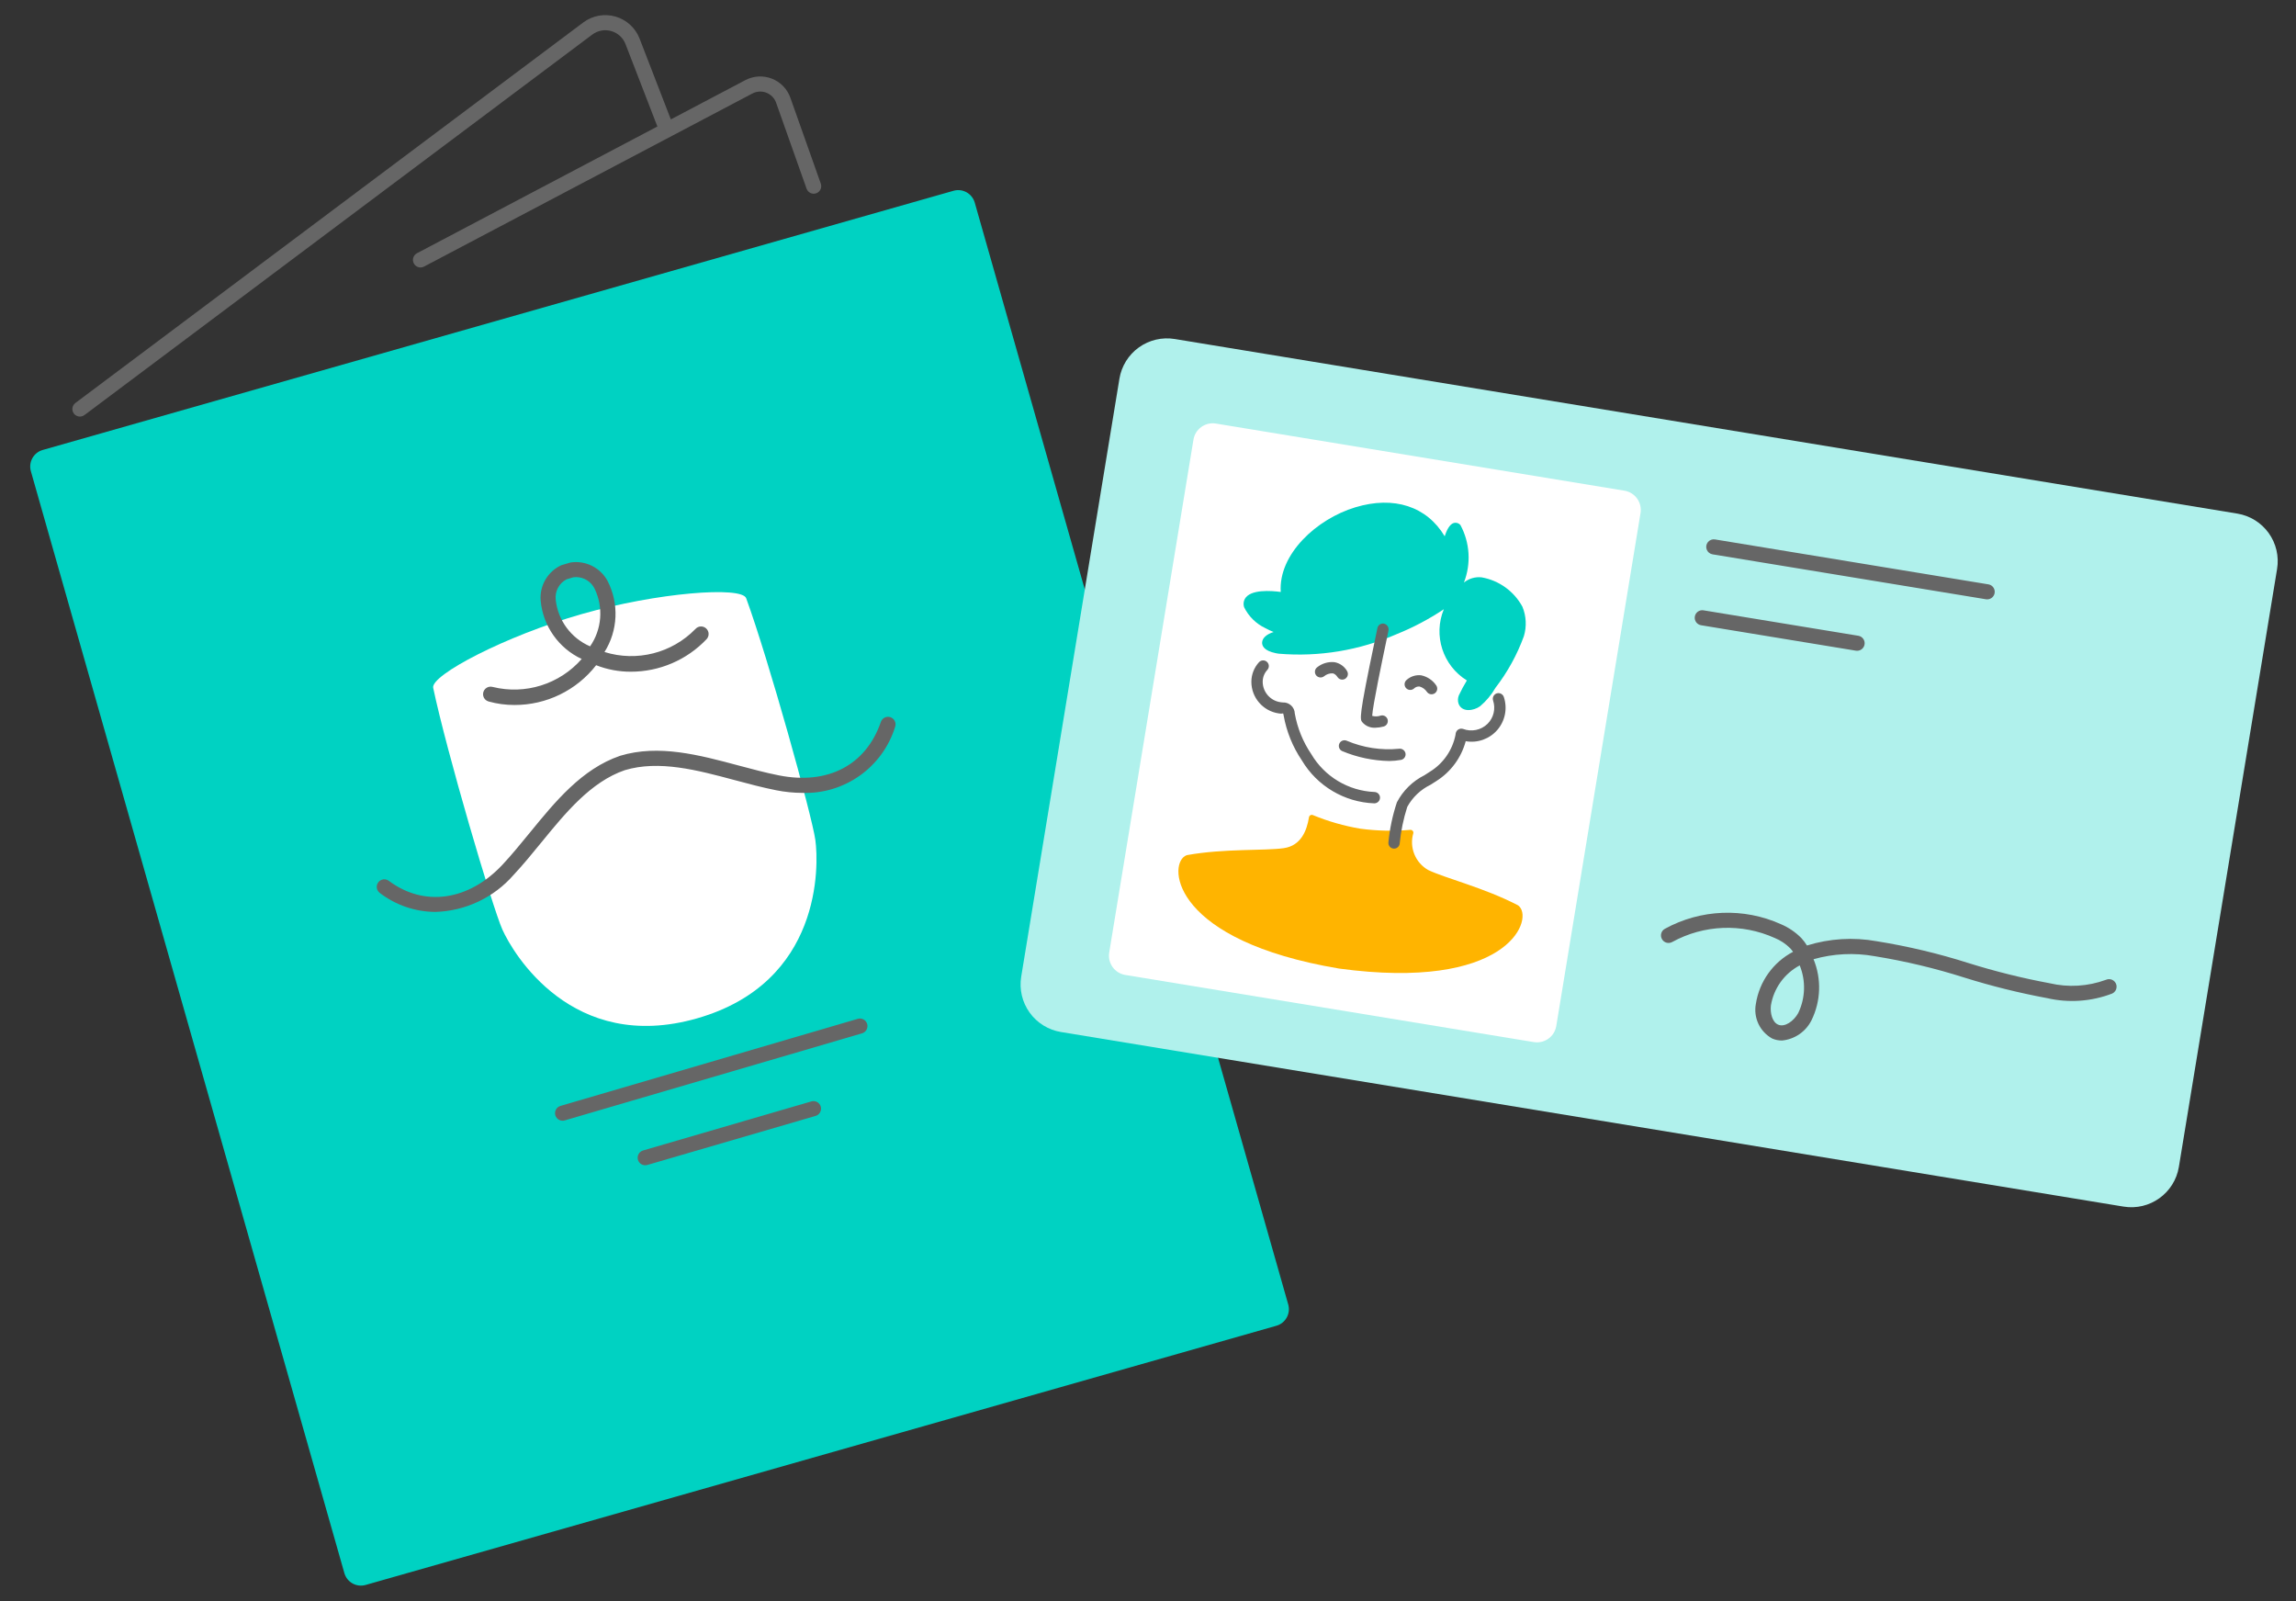
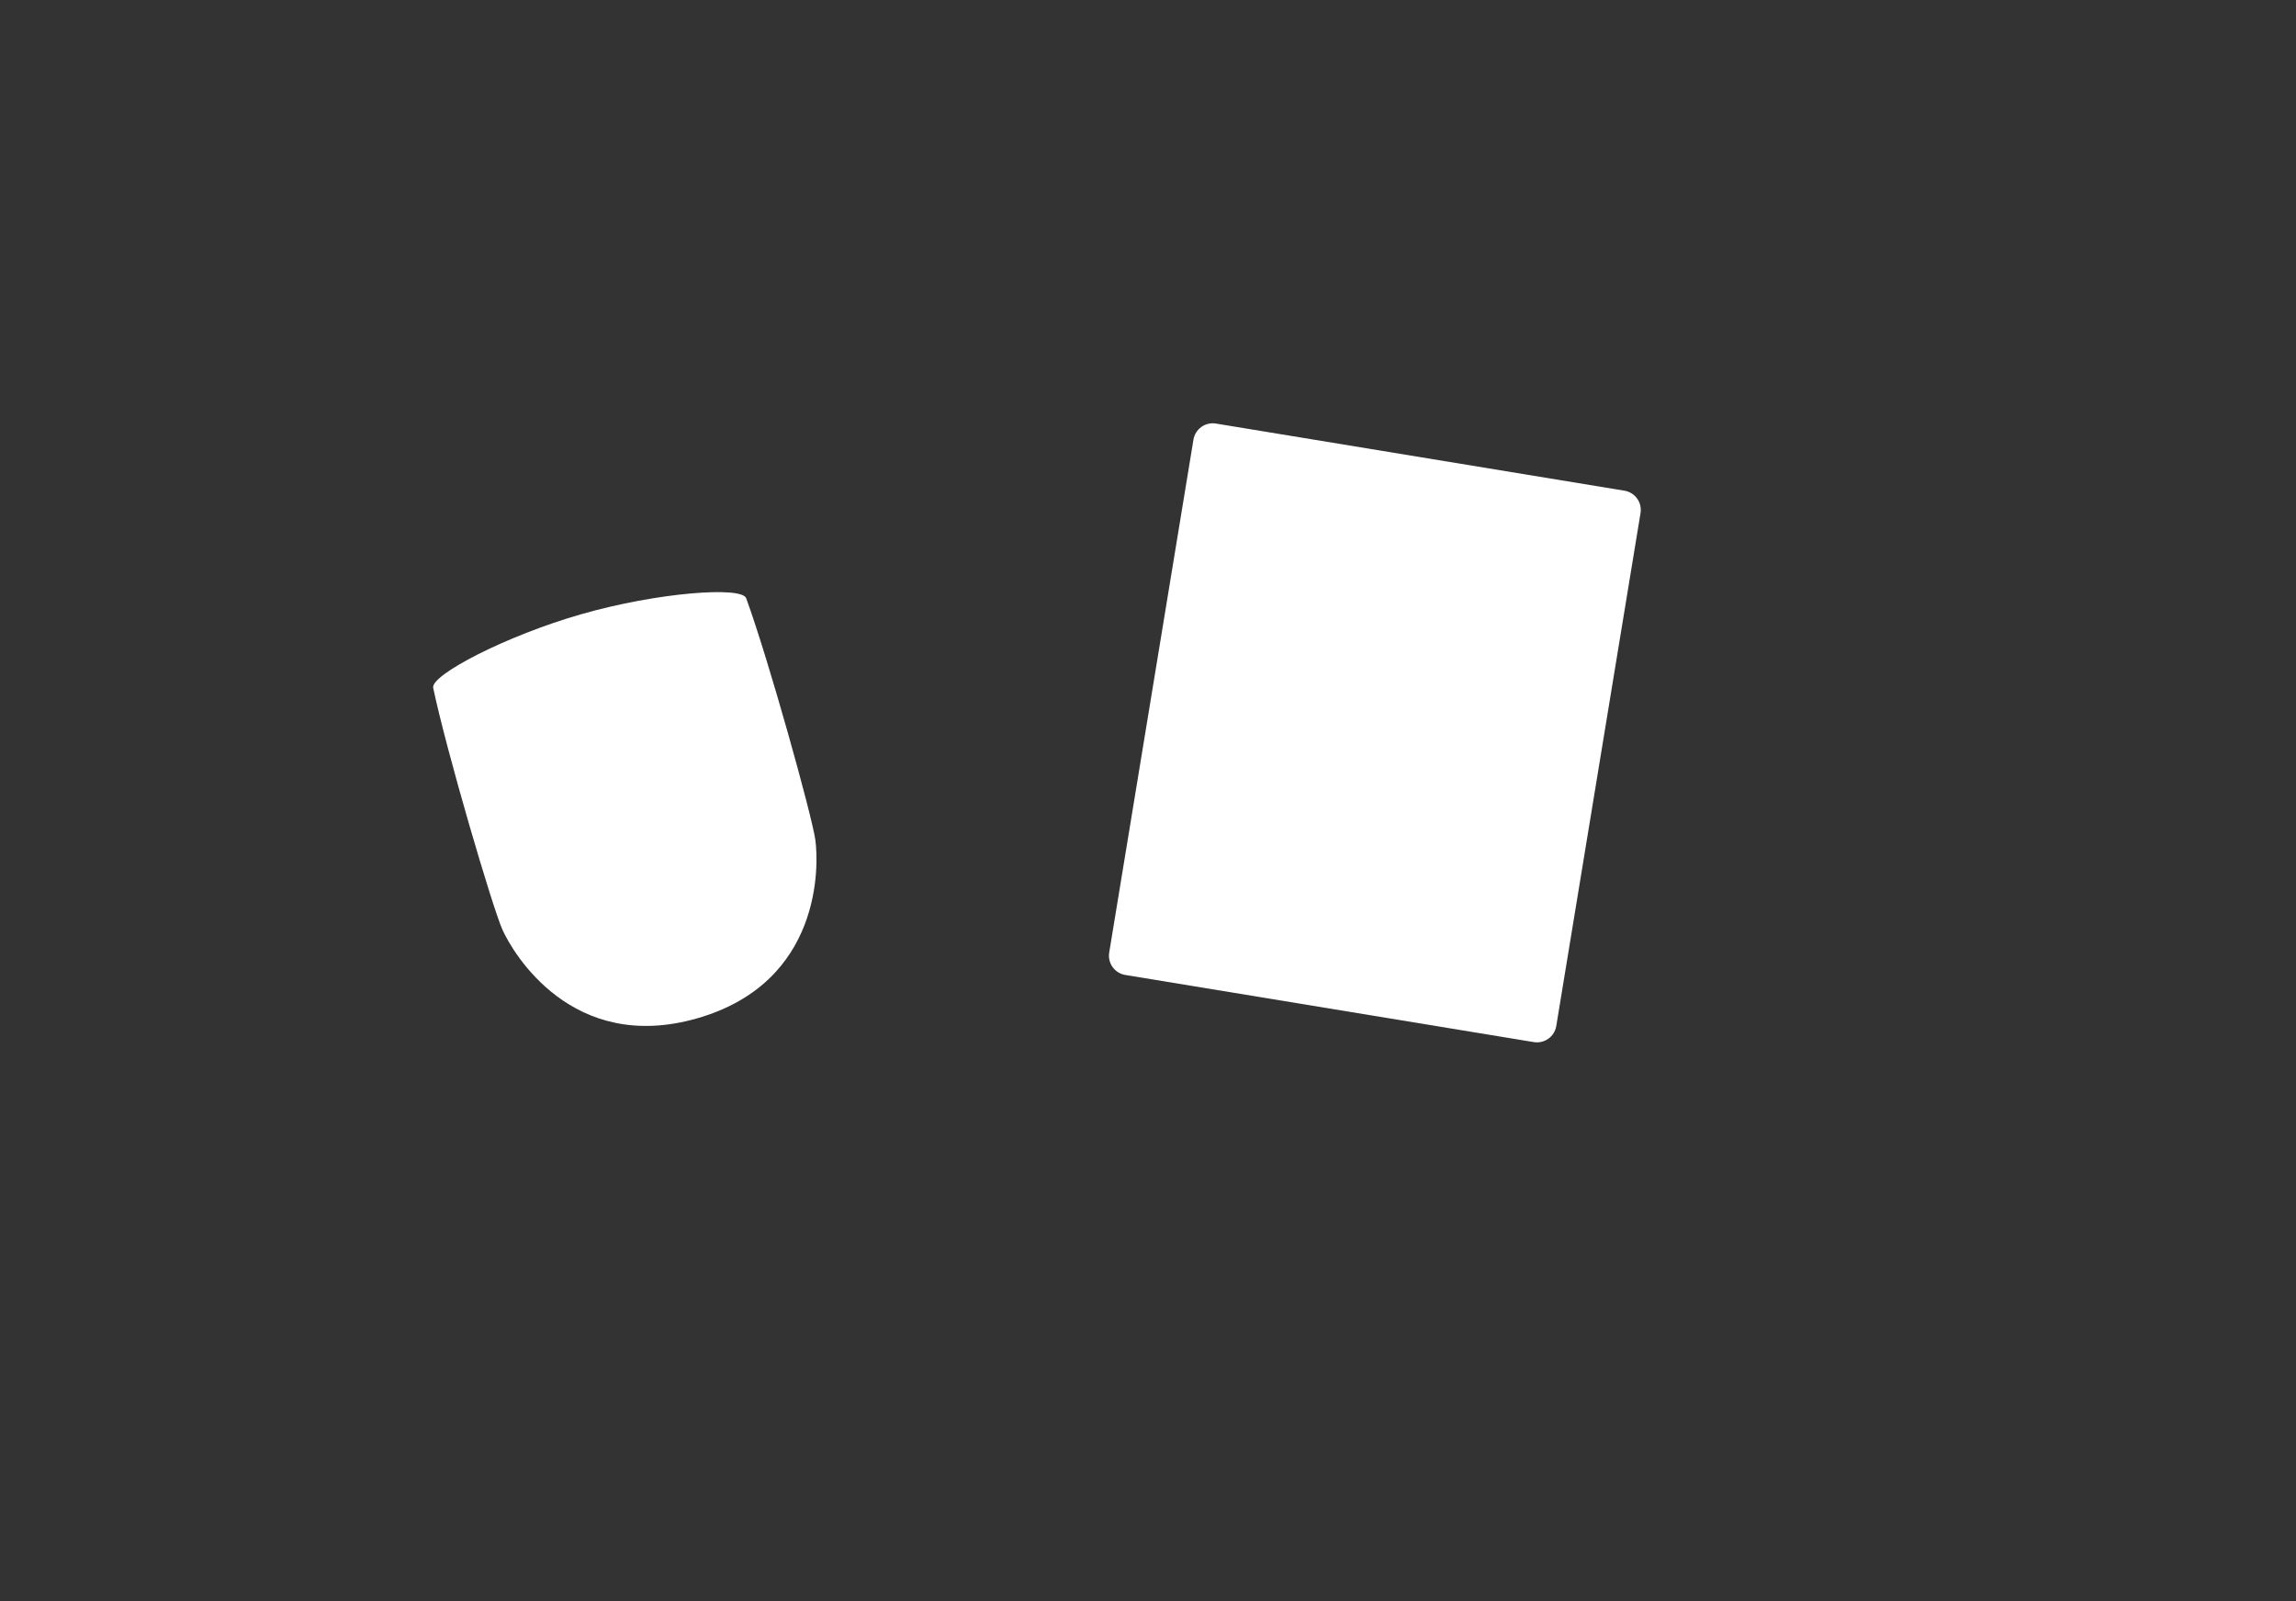
<svg xmlns="http://www.w3.org/2000/svg" viewBox="0 0 152 106">
  <rect x="0" y="0" width="152" height="106" fill="#333333" stroke="none" />
  <g>
-     <path fill="#00d2c2" d="M84.5,87.755 L24.205,104.912 C23.914,104.995 23.603,104.959 23.339,104.812 C23.075,104.665 22.88,104.419 22.798,104.129 L2.044,31.192 C1.961,30.901 1.997,30.59 2.144,30.326 C2.291,30.062 2.537,29.867 2.827,29.785 L63.123,12.628 C63.413,12.545 63.725,12.581 63.988,12.728 C64.252,12.875 64.447,13.121 64.53,13.411 L85.284,86.348 C85.366,86.639 85.33,86.95 85.183,87.214 C85.036,87.478 84.79,87.673 84.5,87.755 L84.5,87.755 Z" />
    <path fill="#ffffff" d="M53.977,55.594 C54.213,57.29 54.421,65.039 46.15,67.407 C37.879,69.774 33.955,63.089 33.257,61.526 C32.597,60.046 29.557,49.723 28.678,45.528 C28.502,44.69 33.473,42.089 38.491,40.653 C43.509,39.216 49.104,38.793 49.398,39.597 C50.871,43.622 53.755,53.99 53.977,55.594 Z" />
-     <path fill="#b0f1ec" d="M140.582,79.868 L70.235,68.311 C69.401,68.174 68.655,67.711 68.162,67.024 C67.669,66.337 67.469,65.482 67.606,64.648 L74.108,25.069 C74.245,24.235 74.708,23.489 75.395,22.996 C76.082,22.503 76.937,22.303 77.771,22.44 L148.118,33.997 C148.953,34.134 149.699,34.597 150.192,35.284 C150.685,35.971 150.885,36.826 150.748,37.661 L144.246,77.239 C143.96,78.976 142.32,80.154 140.582,79.868 L140.582,79.868 Z" />
    <path fill="#ffffff" d="M103.029,67.913 L108.606,33.964 C108.662,33.626 108.581,33.28 108.381,33.001 C108.181,32.723 107.879,32.535 107.541,32.48 L80.494,28.036 C79.79,27.921 79.125,28.398 79.009,29.102 L73.432,63.051 C73.376,63.389 73.457,63.735 73.657,64.014 C73.857,64.292 74.159,64.48 74.498,64.535 L101.544,68.979 C102.249,69.094 102.913,68.617 103.029,67.913 L103.029,67.913 Z" />
-     <path fill="#ffb400" d="M88.651,64.112 C77.685,62.269 77.312,57.351 78.444,56.666 C78.49,56.637 78.539,56.615 78.591,56.6 C81.049,56.158 83.73,56.323 84.988,56.142 C86.119,55.98 86.514,54.998 86.657,54.096 C86.667,54.038 86.703,53.988 86.755,53.96 C86.807,53.933 86.869,53.931 86.923,53.956 C87.93,54.37 88.98,54.671 90.054,54.853 C91.148,54.999 92.255,55.025 93.355,54.931 C93.414,54.923 93.472,54.943 93.514,54.985 C93.556,55.026 93.575,55.085 93.567,55.143 C93.284,56.09 93.695,57.107 94.556,57.592 C95.703,58.138 98.267,58.767 100.484,59.919 C100.53,59.948 100.57,59.984 100.605,60.025 C101.483,61.014 99.67,65.601 88.651,64.112 Z" />
-     <path fill="#00d2c2" d="M100.883,42.113 C100.436,43.341 99.801,44.493 99.003,45.527 C98.738,45.991 98.392,46.405 97.983,46.749 C97.57,47.049 96.773,47.184 96.554,46.564 C96.5,46.386 96.509,46.195 96.58,46.024 C96.739,45.687 96.916,45.359 97.109,45.041 C95.516,44.054 94.871,42.059 95.585,40.326 C94.602,40.983 93.554,41.537 92.457,41.978 C90.001,43.051 87.317,43.495 84.647,43.269 C84.586,43.26 84.529,43.25 84.474,43.239 C83.648,43.074 83.541,42.721 83.555,42.517 C83.574,42.222 83.866,41.975 84.315,41.834 C84.13,41.76 83.95,41.675 83.775,41.581 C83.158,41.291 82.659,40.8 82.36,40.187 C82.302,40.007 82.32,39.811 82.41,39.644 C82.771,38.995 84.146,39.097 84.788,39.183 C84.626,36.683 87.166,34.351 89.728,33.579 C92.29,32.805 94.461,33.523 95.641,35.498 C95.764,35.116 95.959,34.704 96.241,34.618 C96.4,34.573 96.571,34.623 96.68,34.748 C97.314,35.922 97.4,37.315 96.915,38.559 C97.244,38.293 97.666,38.169 98.086,38.216 C99.235,38.419 100.228,39.133 100.786,40.157 C101.043,40.778 101.077,41.469 100.883,42.113 L100.883,42.113 Z" />
-     <path fill="#666666" d="M54.035,12.794 C53.91,12.838 53.772,12.831 53.653,12.774 C53.533,12.717 53.441,12.614 53.397,12.489 L51.382,6.804 C51.274,6.498 51.038,6.255 50.736,6.137 C50.435,6.019 50.096,6.038 49.81,6.189 L28.07,17.647 C27.826,17.775 27.524,17.681 27.396,17.437 C27.267,17.193 27.36,16.891 27.604,16.762 L43.52,8.373 L41.41,2.918 C41.249,2.499 40.9,2.181 40.468,2.057 C40.037,1.933 39.573,2.018 39.213,2.287 L5.591,27.475 C5.448,27.582 5.258,27.605 5.094,27.535 C4.929,27.465 4.815,27.312 4.793,27.134 C4.772,26.957 4.848,26.781 4.991,26.674 L38.613,1.487 C39.223,1.03 40.012,0.885 40.744,1.095 C41.476,1.305 42.068,1.846 42.343,2.557 L44.411,7.904 L49.343,5.304 C49.887,5.018 50.528,4.982 51.1,5.206 C51.672,5.429 52.119,5.891 52.324,6.47 L54.339,12.156 C54.383,12.281 54.376,12.418 54.319,12.538 C54.262,12.657 54.16,12.749 54.035,12.794 L54.035,12.794 Z M58.95,47.475 C58.825,47.431 58.687,47.44 58.568,47.498 C58.449,47.556 58.358,47.659 58.315,47.785 C57.333,50.643 54.811,51.967 51.573,51.326 C50.696,51.153 49.779,50.907 48.892,50.67 C46.294,49.974 43.607,49.255 41.059,50.026 L41.051,50.03 L41.042,50.032 C38.524,50.895 36.764,53.049 35.063,55.132 C34.482,55.843 33.881,56.578 33.271,57.231 C31.03,59.63 28.074,60.052 25.742,58.304 C25.599,58.196 25.409,58.173 25.244,58.243 C25.079,58.314 24.964,58.467 24.943,58.645 C24.922,58.823 24.998,58.998 25.142,59.105 C26.198,59.914 27.49,60.356 28.821,60.362 C30.813,60.304 32.691,59.416 34.001,57.914 C34.634,57.237 35.246,56.488 35.837,55.764 C37.448,53.793 39.114,51.754 41.359,50.981 C43.633,50.297 46.174,50.978 48.633,51.636 C49.536,51.878 50.47,52.128 51.379,52.308 C51.949,52.422 52.528,52.481 53.108,52.483 C55.911,52.58 58.431,50.789 59.26,48.11 C59.304,47.985 59.295,47.847 59.237,47.728 C59.179,47.609 59.076,47.518 58.95,47.475 L58.95,47.475 Z M46.783,42.302 C45.474,43.686 43.652,44.468 41.747,44.462 C40.967,44.463 40.193,44.317 39.466,44.032 C38.168,45.698 36.172,46.67 34.06,46.665 C33.482,46.666 32.907,46.589 32.35,46.434 C32.176,46.388 32.04,46.252 31.994,46.077 C31.949,45.903 32.001,45.717 32.13,45.592 C32.26,45.466 32.447,45.42 32.62,45.471 C34.775,46.003 37.046,45.289 38.51,43.62 C36.979,42.906 35.943,41.432 35.792,39.749 C35.714,38.763 36.258,37.832 37.155,37.415 L37.763,37.234 C38.768,37.077 39.762,37.577 40.235,38.478 C40.991,39.967 40.909,41.744 40.019,43.158 C42.155,43.826 44.485,43.234 46.044,41.629 C46.231,41.426 46.546,41.412 46.749,41.598 C46.952,41.783 46.967,42.098 46.783,42.302 L46.783,42.302 Z M39.369,38.976 C39.143,38.505 38.668,38.204 38.146,38.2 C38.083,38.2 38.02,38.204 37.958,38.211 L37.507,38.347 C37.006,38.608 36.721,39.153 36.791,39.713 C36.942,41.071 37.81,42.243 39.065,42.784 C39.843,41.661 39.959,40.208 39.369,38.976 L39.369,38.976 Z M37.245,74.183 C36.996,74.183 36.785,74 36.75,73.754 C36.715,73.508 36.866,73.273 37.105,73.203 L56.788,67.439 C57.053,67.361 57.331,67.513 57.409,67.778 C57.486,68.043 57.334,68.321 57.069,68.399 L37.386,74.163 C37.34,74.176 37.293,74.183 37.245,74.183 Z M42.714,77.132 C42.465,77.132 42.254,76.949 42.219,76.703 C42.184,76.457 42.335,76.222 42.574,76.152 L53.715,72.905 C53.98,72.828 54.258,72.98 54.335,73.245 C54.412,73.51 54.26,73.788 53.995,73.865 L42.854,77.112 C42.809,77.125 42.761,77.132 42.714,77.132 L42.714,77.132 Z M93.599,45.584 C93.697,45.481 93.837,45.429 93.978,45.443 C94.175,45.498 94.346,45.621 94.461,45.791 C94.576,45.963 94.809,46.009 94.981,45.894 C95.153,45.779 95.2,45.546 95.084,45.374 C94.852,45.029 94.496,44.788 94.089,44.701 C93.738,44.658 93.385,44.769 93.121,45.005 C93.018,45.091 92.968,45.225 92.99,45.357 C93.013,45.489 93.104,45.599 93.229,45.646 C93.355,45.693 93.496,45.669 93.599,45.584 L93.599,45.584 Z M92.61,49.562 C92.813,49.53 93.005,49.663 93.047,49.864 C93.084,50.067 92.949,50.263 92.745,50.3 C92.492,50.345 92.236,50.369 91.979,50.373 C90.906,50.354 89.846,50.132 88.856,49.717 C88.668,49.634 88.583,49.413 88.665,49.225 C88.748,49.036 88.968,48.949 89.157,49.031 C90.246,49.494 91.433,49.676 92.61,49.562 L92.61,49.562 Z M90.193,47.812 C90.026,47.611 89.942,47.51 91.019,42.388 C91.108,41.967 91.17,41.677 91.179,41.615 C91.198,41.416 91.369,41.266 91.569,41.272 C91.778,41.289 91.936,41.469 91.926,41.679 C91.924,41.729 91.923,41.736 91.753,42.542 C91.532,43.598 90.881,46.686 90.841,47.385 C91.027,47.437 91.225,47.431 91.408,47.366 C91.608,47.313 91.813,47.433 91.865,47.634 C91.917,47.834 91.797,48.039 91.597,48.091 C91.424,48.138 91.247,48.164 91.069,48.169 C90.737,48.195 90.412,48.063 90.193,47.812 L90.193,47.812 Z M94.671,51.077 C95.544,50.538 96.153,49.661 96.355,48.655 L96.37,48.552 C96.386,48.442 96.449,48.345 96.543,48.287 C96.638,48.229 96.753,48.215 96.858,48.25 C97.419,48.462 98.053,48.329 98.481,47.909 C98.884,47.506 99.025,46.91 98.845,46.369 C98.804,46.241 98.834,46.102 98.924,46.002 C99.014,45.903 99.149,45.859 99.28,45.887 C99.411,45.916 99.517,46.011 99.558,46.139 C99.808,46.89 99.643,47.718 99.126,48.317 C98.608,48.916 97.813,49.199 97.034,49.062 C96.74,50.156 96.044,51.099 95.085,51.703 L94.702,51.947 C94.05,52.263 93.512,52.774 93.163,53.41 C92.911,54.199 92.742,55.013 92.662,55.837 C92.642,56.026 92.485,56.17 92.295,56.173 C92.28,56.173 92.265,56.172 92.249,56.171 C92.151,56.16 92.06,56.111 91.998,56.034 C91.935,55.957 91.906,55.858 91.916,55.759 C92.003,54.857 92.191,53.968 92.477,53.108 C92.881,52.333 93.52,51.705 94.302,51.314 L94.671,51.077 Z M87.134,44.706 C87.004,44.545 87.028,44.308 87.189,44.177 C87.511,43.915 87.924,43.79 88.338,43.83 C88.687,43.89 88.992,44.101 89.172,44.407 C89.246,44.519 89.254,44.662 89.193,44.781 C89.133,44.901 89.013,44.979 88.879,44.986 C88.746,44.994 88.618,44.929 88.545,44.817 C88.402,44.599 88.267,44.578 88.222,44.571 C88.018,44.563 87.819,44.63 87.662,44.76 C87.501,44.89 87.265,44.866 87.134,44.706 L87.134,44.706 Z M139.836,65.764 C138.463,66.293 136.963,66.4 135.529,66.07 C133.679,65.727 131.851,65.274 130.056,64.712 C128.11,64.093 126.121,63.618 124.105,63.293 C122.759,63.051 121.376,63.12 120.06,63.493 C120.596,64.797 120.547,66.267 119.926,67.533 C119.551,68.285 118.815,68.792 117.978,68.874 C117.752,68.877 117.528,68.833 117.321,68.742 C116.504,68.289 116.07,67.364 116.242,66.447 C116.471,64.974 117.384,63.696 118.703,63.003 C118.646,62.92 118.582,62.841 118.514,62.767 C118.221,62.475 117.873,62.244 117.491,62.087 C115.312,61.105 112.798,61.204 110.703,62.354 C110.462,62.488 110.158,62.402 110.024,62.161 C109.889,61.921 109.974,61.616 110.215,61.481 C112.59,60.177 115.44,60.065 117.91,61.179 C118.409,61.393 118.863,61.701 119.246,62.086 C119.389,62.24 119.515,62.407 119.625,62.585 C121.118,62.121 122.701,62.024 124.239,62.302 C126.304,62.634 128.342,63.118 130.335,63.753 C132.093,64.302 133.881,64.746 135.691,65.083 C136.927,65.373 138.221,65.295 139.413,64.858 C139.575,64.783 139.765,64.799 139.911,64.902 C140.057,65.004 140.138,65.177 140.122,65.354 C140.107,65.532 139.998,65.688 139.836,65.764 L139.836,65.764 Z M119.145,63.902 C118.129,64.44 117.422,65.423 117.237,66.558 C117.18,67.06 117.327,67.656 117.716,67.824 C118.159,68.019 118.761,67.579 119.048,67.054 C119.523,66.064 119.558,64.919 119.145,63.902 L119.145,63.902 Z M131.475,39.667 L113.379,36.694 C113.201,36.666 113.052,36.545 112.988,36.377 C112.924,36.209 112.955,36.02 113.069,35.881 C113.184,35.742 113.364,35.676 113.541,35.707 L131.637,38.68 C131.892,38.722 132.073,38.952 132.054,39.21 C132.036,39.468 131.823,39.669 131.564,39.673 C131.534,39.674 131.504,39.671 131.475,39.667 Z M123.026,42.083 C123.281,42.125 123.462,42.355 123.443,42.613 C123.424,42.871 123.212,43.072 122.953,43.076 C122.923,43.077 122.893,43.074 122.863,43.07 L112.608,41.385 C112.338,41.338 112.156,41.082 112.201,40.811 C112.245,40.54 112.499,40.356 112.77,40.398 L123.026,42.083 Z M82.843,45.117 C82.847,44.641 83.027,44.184 83.348,43.834 C83.489,43.682 83.726,43.672 83.879,43.813 C84.031,43.953 84.041,44.191 83.9,44.343 C83.702,44.557 83.592,44.839 83.593,45.13 C83.597,45.81 84.098,46.385 84.771,46.481 C84.844,46.487 84.883,46.49 84.921,46.497 C85.124,46.486 85.324,46.557 85.474,46.695 C85.624,46.832 85.712,47.025 85.718,47.228 C85.888,48.188 86.259,49.101 86.804,49.908 C87.684,51.403 89.261,52.35 90.994,52.424 C91.198,52.43 91.36,52.597 91.36,52.801 C91.359,53.005 91.195,53.171 90.991,53.175 L90.975,53.175 C88.999,53.101 87.195,52.029 86.184,50.33 C85.577,49.432 85.167,48.416 84.978,47.349 C84.974,47.305 84.963,47.262 84.945,47.222 C84.947,47.218 84.824,47.238 84.812,47.239 L84.811,47.239 C84.807,47.238 84.663,47.223 84.659,47.223 C83.613,47.072 82.838,46.173 82.843,45.117 L82.843,45.117 Z" />
  </g>
</svg>